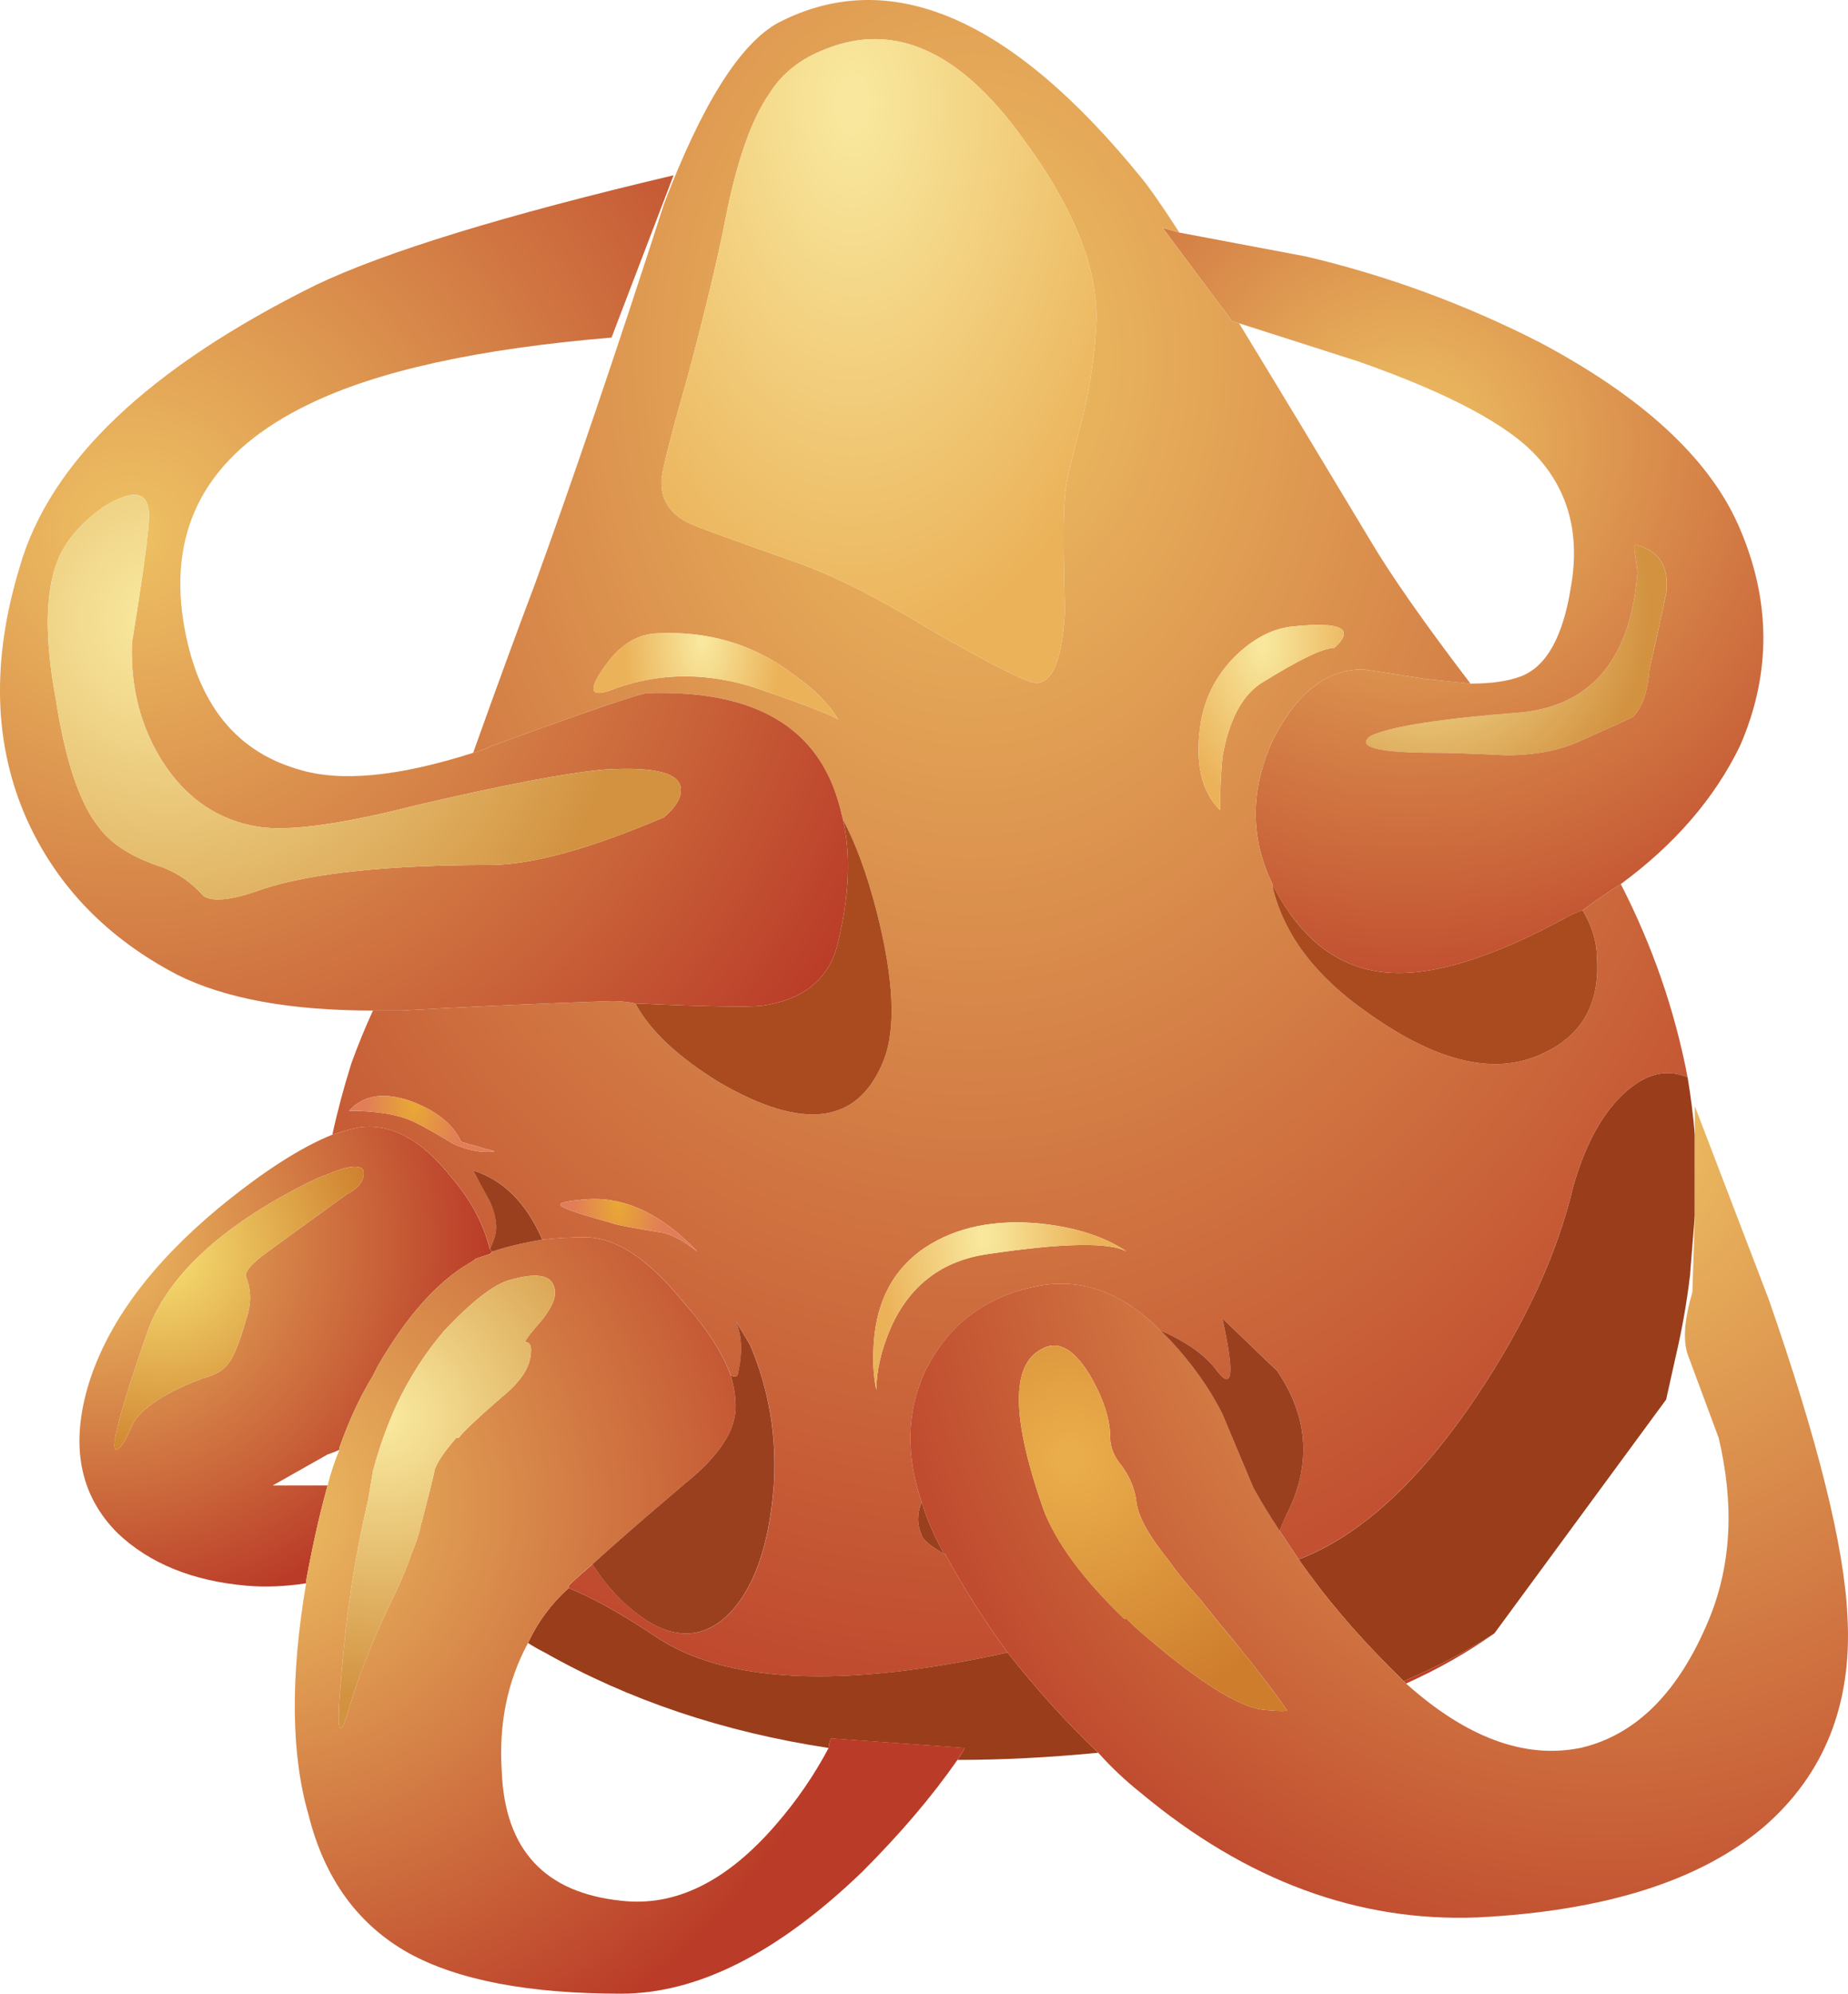
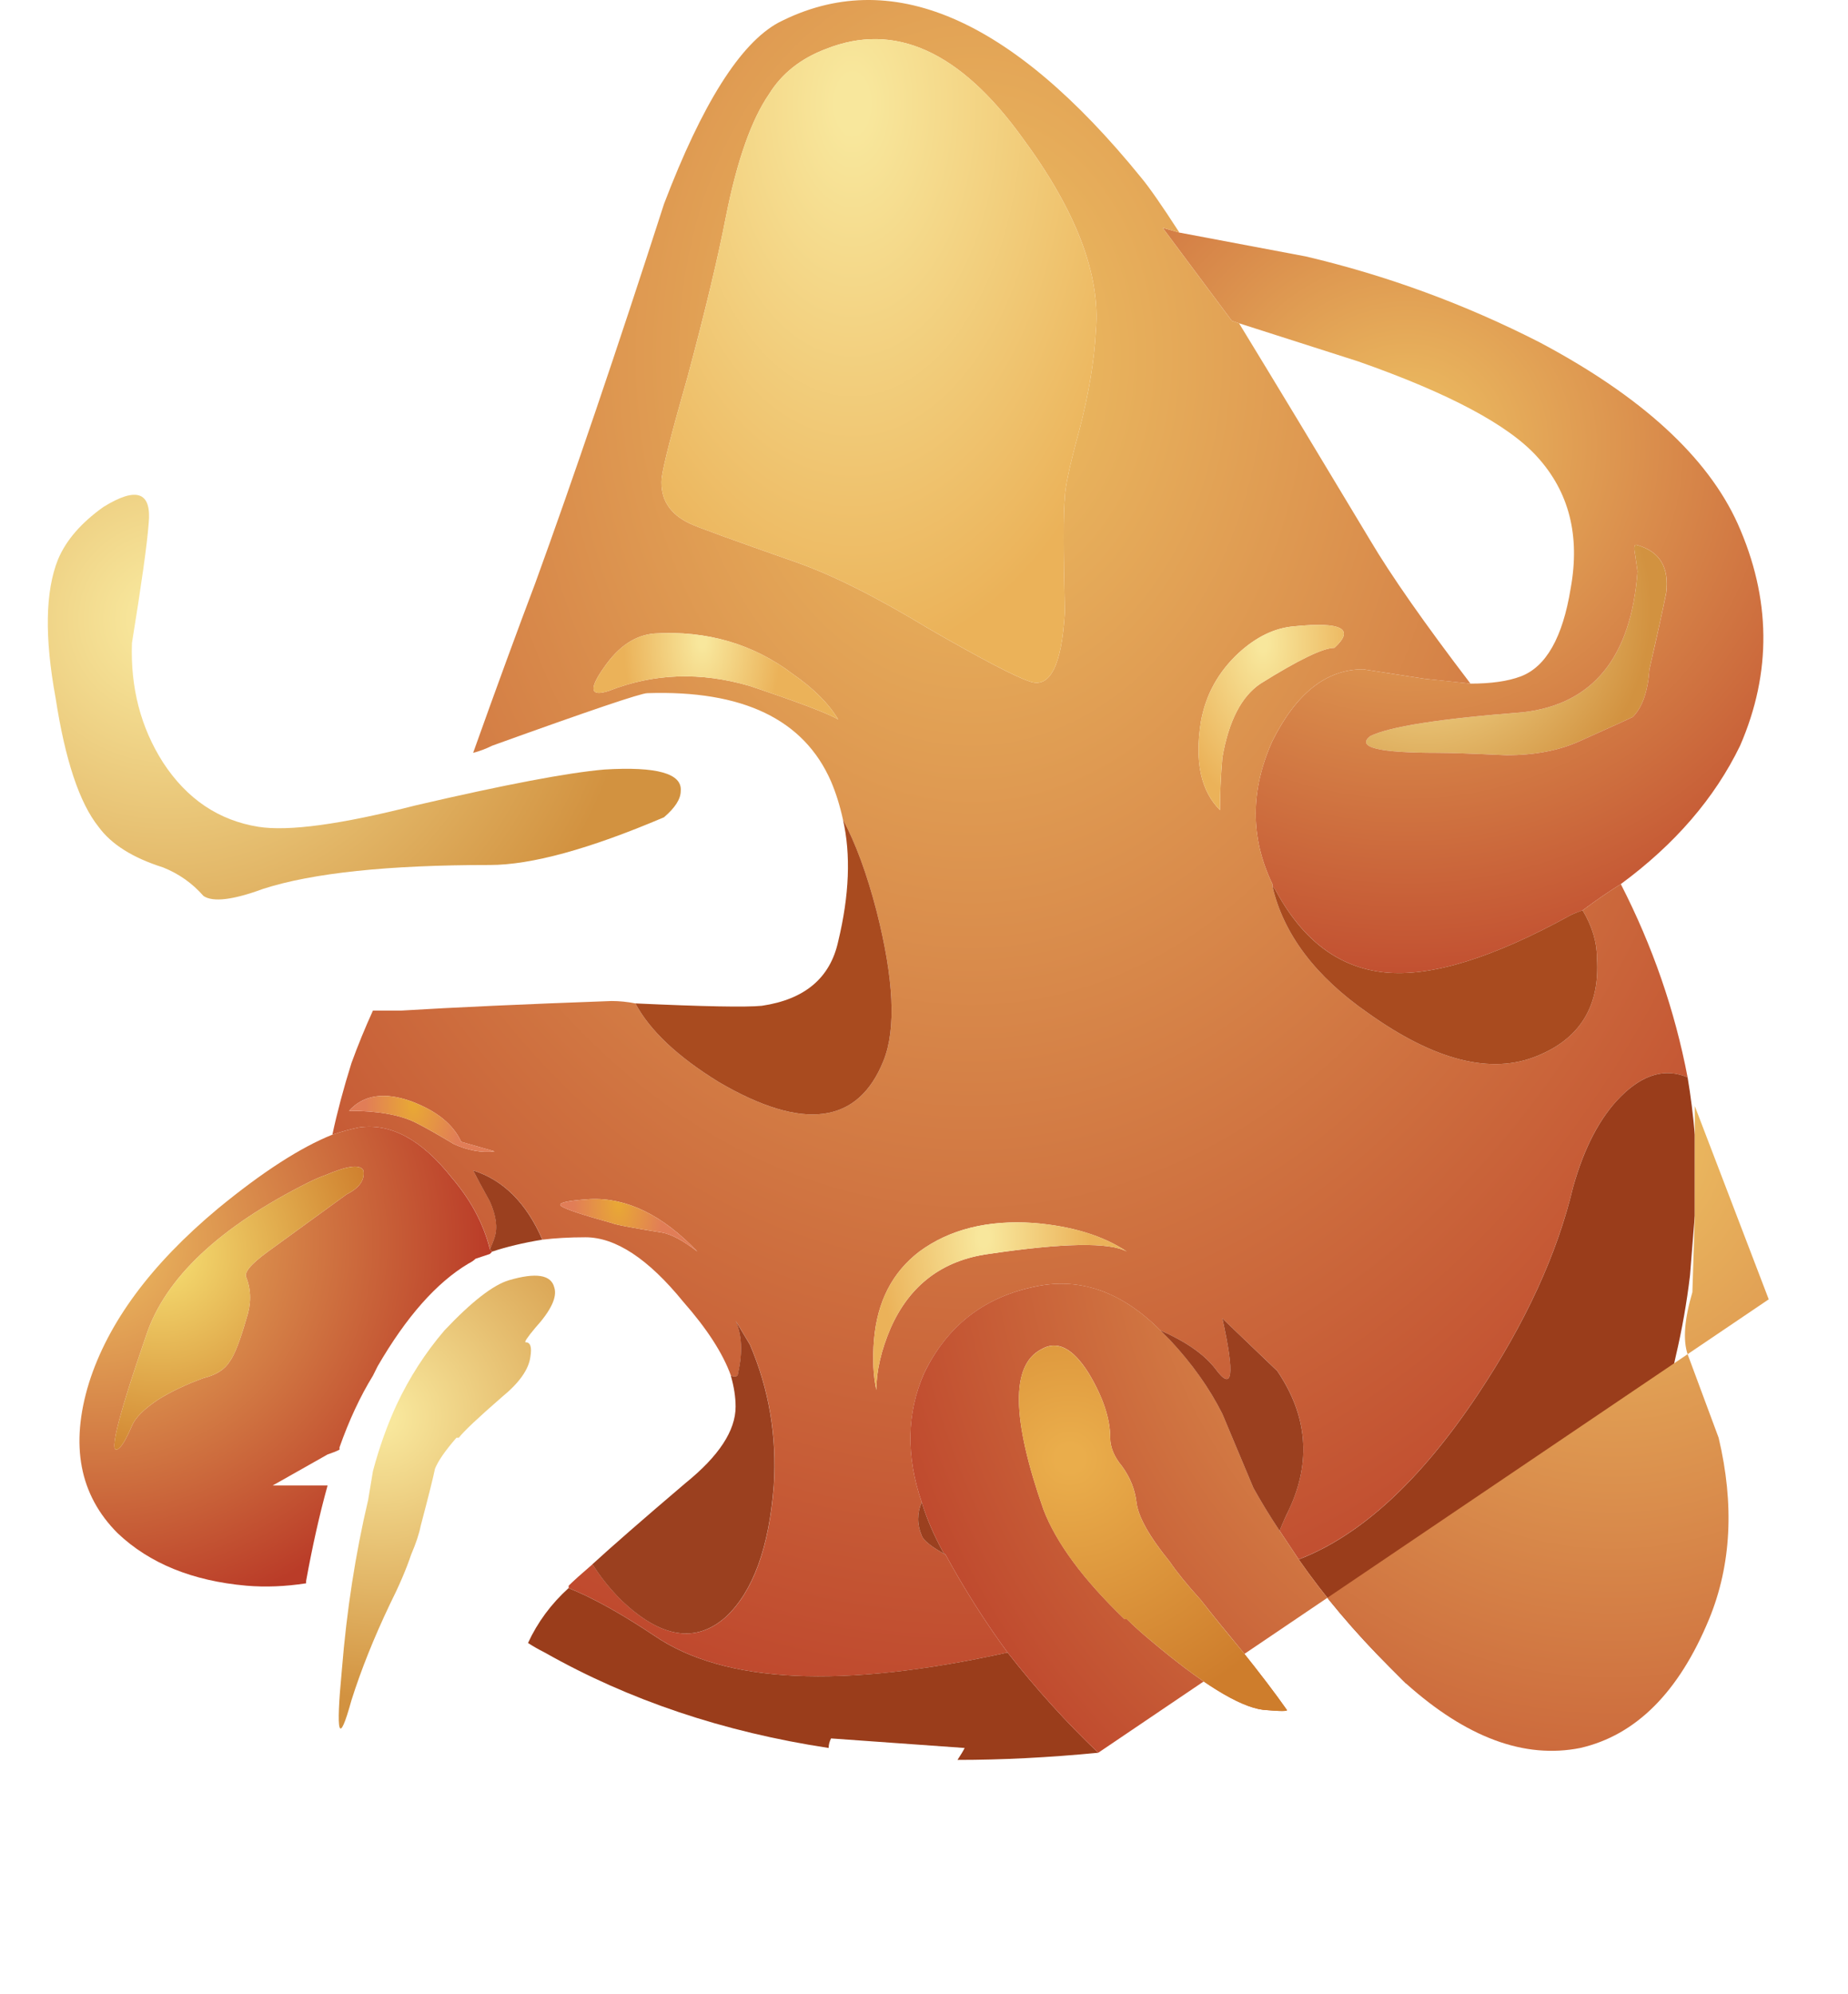
<svg xmlns="http://www.w3.org/2000/svg" xmlns:ns1="http://www.inkscape.org/namespaces/inkscape" xmlns:ns2="http://sodipodi.sourceforge.net/DTD/sodipodi-0.dtd" id="svg2" ns1:version="0.48.3.1 r9886" viewBox="0 0 38.726 41.771" version="1.1" ns2:docname="_svgclean2.svg">
  <ns2:namedview id="namedview133" bordercolor="#666666" ns1:pageshadow="2" guidetolerance="10" pagecolor="#ffffff" gridtolerance="10" ns1:zoom="5.6497114" ns1:window-maximized="0" objecttolerance="10" ns1:window-height="645" showgrid="false" borderopacity="1" ns1:current-layer="svg2" ns1:cx="19.363566" ns1:cy="20.884978" ns1:window-y="0" ns1:window-x="0" ns1:window-width="785" ns1:pageopacity="0" />
  <g id="g4" transform="translate(.015 .023)">
    <radialGradient id="a" gradientUnits="userSpaceOnUse" cy="12.75" cx="29.85" gradientTransform="matrix(1 0 0 -.974 0 25.164)" r="4.737">
      <stop id="stop7" stop-color="#F8E79C" offset=".051" />
      <stop id="stop9" stop-color="#D29240" offset="1" />
    </radialGradient>
    <path id="path11" d="m34.25 11.6c-0.033-0.167-0.017-0.233 0.05-0.2 0.467 0.133 0.667 0.467 0.6 1-0.066 0.333-0.183 0.867-0.35 1.6-0.033 0.467-0.15 0.8-0.35 1-0.066 0.033-0.434 0.2-1.1 0.5-0.434 0.2-0.95 0.3-1.55 0.3-0.7-0.033-1.185-0.05-1.45-0.05-1.234 0-1.7-0.117-1.4-0.35 0.4-0.2 1.467-0.367 3.2-0.5 1.466-0.167 2.267-1.15 2.4-2.95l-0.05-0.35z" style="fill:url(#a);fill-rule:evenodd" ns1:connector-curvature="0" />
    <radialGradient id="b" gradientUnits="userSpaceOnUse" cy="8.672" cx="29.641" gradientTransform="matrix(1 .021 .021 -.975 -.364 17.123)" r="13.415">
      <stop id="stop14" stop-color="#EEC163" offset="0" />
      <stop id="stop16" stop-color="#BA3C28" offset="1" />
    </radialGradient>
    <path id="path18" d="m25.95 6.75-0.15-0.05-1.45-1.95l0.35 0.1 2.65 0.5c1.7 0.4 3.334 1 4.9 1.8 2.134 1.133 3.517 2.4 4.15 3.8 0.7 1.566 0.716 3.117 0.05 4.65-0.533 1.1-1.367 2.066-2.5 2.9-0.267 0.167-0.533 0.35-0.8 0.55-0.1 0.034-0.184 0.067-0.25 0.1-1.634 0.9-2.934 1.3-3.9 1.2s-1.733-0.684-2.3-1.75l-0.05-0.05v-0.05c-0.467-0.967-0.467-1.967 0-3 0.5-1 1.133-1.5 1.9-1.5l1.3 0.2c0.333 0.033 0.65 0.066 0.95 0.1 0.433 0 0.782-0.05 1.05-0.15 0.533-0.2 0.883-0.816 1.05-1.85 0.2-1.1-0.034-2.017-0.7-2.75-0.6-0.667-1.85-1.333-3.75-2l-2.5-0.8zm8.3 4.85 0.05 0.35c-0.133 1.8-0.934 2.783-2.4 2.95-1.732 0.133-2.8 0.3-3.2 0.5-0.3 0.233 0.167 0.35 1.4 0.35 0.267 0 0.75 0.017 1.45 0.05 0.6 0 1.117-0.1 1.55-0.3 0.667-0.3 1.034-0.467 1.1-0.5 0.2-0.2 0.317-0.533 0.35-1 0.168-0.733 0.284-1.267 0.352-1.6 0.066-0.533-0.134-0.867-0.6-1-0.07-0.033-0.085 0.033-0.052 0.2z" style="fill:url(#b);fill-rule:evenodd" ns1:connector-curvature="0" />
    <radialGradient id="c" gradientUnits="userSpaceOnUse" cy="7.45" cx="20.35" gradientTransform="matrix(1,0,0,-1.326,0,17.326)" r="23.688">
      <stop id="stop21" stop-color="#EEC163" offset="0" />
      <stop id="stop23" stop-color="#BA3C28" offset="1" />
    </radialGradient>
    <path id="path25" d="m26.65 18.55c0.233 1 0.9 1.883 2 2.65 1.4 1 2.583 1.3 3.55 0.9 0.9-0.367 1.316-1.05 1.25-2.05 0-0.334-0.1-0.668-0.3-1 0.267-0.2 0.533-0.384 0.8-0.55 0.666 1.3 1.133 2.65 1.4 4.05-0.467-0.2-0.934-0.067-1.4 0.4-0.434 0.433-0.767 1.065-1 1.898-0.334 1.4-1 2.85-2 4.35-1.2 1.8-2.45 2.95-3.75 3.45l-0.4-0.6c0.066-0.166 0.134-0.316 0.2-0.45 0.467-1 0.384-1.966-0.25-2.9l-1.15-1.098c0.267 1.2 0.217 1.55-0.15 1.05-0.232-0.3-0.616-0.566-1.15-0.8-0.832-0.833-1.732-1.133-2.7-0.9-1.032 0.234-1.782 0.834-2.25 1.8-0.365 0.834-0.382 1.734-0.05 2.7-0.1 0.234-0.1 0.468 0 0.7 0.034 0.1 0.2 0.234 0.5 0.4 0.4 0.733 0.835 1.417 1.3 2.05-3.465 0.767-5.932 0.65-7.398-0.35-0.7-0.467-1.3-0.8-1.8-1v-0.05c0.1-0.1 0.267-0.25 0.5-0.45 0.167 0.267 0.367 0.517 0.6 0.75 0.833 0.8 1.567 0.917 2.2 0.35 0.566-0.533 0.9-1.45 1-2.75 0.066-1.033-0.1-2.017-0.5-2.95l-0.3-0.5c0.133 0.3 0.15 0.667 0.05 1.1 0 0.067-0.05 0.084-0.15 0.05-0.167-0.466-0.5-0.982-1-1.55-0.733-0.9-1.417-1.35-2.05-1.35-0.333 0-0.633 0.018-0.9 0.05-0.333-0.766-0.817-1.25-1.45-1.45 0.067 0.135 0.184 0.35 0.35 0.65 0.133 0.3 0.167 0.55 0.1 0.75-0.033 0.1-0.067 0.184-0.1 0.25-0.133-0.533-0.4-1.033-0.8-1.5-0.635-0.8-1.285-1.15-1.952-1.05-0.167 0.034-0.35 0.084-0.55 0.15 0.1-0.467 0.233-0.967 0.4-1.5 0.133-0.366 0.283-0.733 0.45-1.1h0.6c1.1-0.067 2.567-0.134 4.4-0.2 0.167 0 0.333 0.017 0.5 0.05 0.3 0.566 0.883 1.116 1.75 1.65 1.767 1.033 2.917 0.883 3.45-0.45 0.267-0.667 0.217-1.717-0.15-3.15-0.2-0.767-0.434-1.4-0.7-1.9-0.066-0.3-0.15-0.566-0.25-0.8-0.566-1.3-1.85-1.917-3.85-1.85-0.133 0-1.216 0.367-3.25 1.1-0.133 0.066-0.267 0.117-0.4 0.15 0.5-1.4 0.934-2.583 1.3-3.55 0.8-2.2 1.7-4.85 2.7-7.95 0.8-2.1 1.6-3.367 2.4-3.8 2.333-1.2 4.867-0.117 7.6 3.25 0.167 0.2 0.434 0.583 0.8 1.15l-0.35-0.1 1.45 1.95 0.15 0.05c0.733 1.2 1.65 2.717 2.75 4.55 0.434 0.733 1.133 1.733 2.1 3-0.3-0.033-0.616-0.066-0.95-0.1l-1.3-0.2c-0.767 0-1.4 0.5-1.9 1.5-0.466 1.033-0.466 2.033 0 3v0.05zm-4.05-9.55c0.2-0.767 0.317-1.467 0.35-2.1 0.1-1.167-0.416-2.517-1.55-4.05-1.3-1.8-2.666-2.417-4.1-1.85-0.533 0.2-0.933 0.517-1.2 0.95-0.367 0.533-0.667 1.383-0.9 2.55-0.167 0.867-0.434 1.983-0.8 3.35-0.333 1.167-0.517 1.883-0.55 2.15-0.033 0.433 0.167 0.75 0.6 0.95 0.133 0.066 0.867 0.333 2.2 0.8 0.767 0.267 1.7 0.733 2.8 1.4 1.1 0.633 1.8 1 2.1 1.1 0.434 0.167 0.684-0.317 0.75-1.45-0.033-1.3-0.033-2.1 0-2.4 0-0.2 0.1-0.667 0.3-1.4zm3.35 4.65c-0.434 0.4-0.7 0.883-0.8 1.45-0.134 0.833 0 1.45 0.4 1.85 0-0.333 0.016-0.7 0.05-1.1 0.133-0.767 0.4-1.283 0.8-1.55 0.8-0.5 1.316-0.75 1.55-0.75 0.434-0.4 0.15-0.55-0.85-0.45-0.4 0.033-0.784 0.217-1.15 0.55zm5.35 20.55c-0.566 0.4-1.184 0.75-1.85 1.05l-0.05-0.05c0.7-0.3 1.333-0.634 1.9-1zm-22.7-11.15c-0.567-0.2-1-0.133-1.3 0.2 0.6 0 1.067 0.083 1.4 0.25 0.2 0.1 0.466 0.25 0.8 0.45 0.3 0.133 0.583 0.184 0.85 0.15l-0.7-0.2c-0.167-0.367-0.517-0.65-1.05-0.85zm8.95-8c-0.2-0.333-0.517-0.65-0.95-0.95-0.833-0.633-1.8-0.917-2.9-0.85-0.4 0.033-0.75 0.267-1.05 0.7-0.333 0.466-0.3 0.633 0.1 0.5 0.933-0.367 1.917-0.4 2.95-0.1 1 0.333 1.617 0.567 1.85 0.7zm0.75 13c-0.033 0.4-0.017 0.75 0.05 1.05 0-0.4 0.1-0.833 0.3-1.3 0.4-0.9 1.083-1.416 2.05-1.55 1.566-0.233 2.533-0.25 2.9-0.05-0.5-0.334-1.15-0.533-1.95-0.6-0.967-0.067-1.767 0.133-2.4 0.6-0.567 0.434-0.883 1.05-0.95 1.85zm-3.7-1.85c-0.733-0.767-1.483-1.134-2.25-1.1-0.5 0.033-0.7 0.083-0.6 0.15s0.45 0.183 1.05 0.35c0.067 0.033 0.417 0.1 1.05 0.2 0.2 0.033 0.45 0.167 0.75 0.4z" style="fill:url(#c);fill-rule:evenodd" ns1:connector-curvature="0" />
    <radialGradient id="d" gradientUnits="userSpaceOnUse" cy="2.15" cx="17.85" gradientTransform="matrix(1,0,0,-1.725,0,5.858)" r="6.763">
      <stop id="stop28" stop-color="#F8E79C" offset=".051" />
      <stop id="stop30" stop-color="#EBB259" offset="1" />
    </radialGradient>
    <path id="path32" d="m22.6 9c-0.2 0.733-0.3 1.2-0.3 1.4-0.033 0.3-0.033 1.1 0 2.4-0.066 1.133-0.316 1.617-0.75 1.45-0.3-0.1-1-0.467-2.1-1.1-1.1-0.667-2.034-1.133-2.8-1.4-1.333-0.467-2.066-0.733-2.2-0.8-0.434-0.2-0.633-0.517-0.6-0.95 0.033-0.267 0.217-0.983 0.55-2.15 0.367-1.367 0.633-2.483 0.8-3.35 0.233-1.167 0.533-2.017 0.9-2.55 0.267-0.433 0.667-0.75 1.2-0.95 1.434-0.567 2.8 0.05 4.1 1.85 1.134 1.533 1.65 2.883 1.55 4.05-0.033 0.633-0.15 1.333-0.35 2.1z" style="fill:url(#d);fill-rule:evenodd" ns1:connector-curvature="0" />
    <radialGradient id="e" gradientUnits="userSpaceOnUse" cy="13.45" cx="26.45" gradientTransform="matrix(1,0,0,-1.725,0,36.652)" r="2">
      <stop id="stop35" stop-color="#F8E79C" offset=".051" />
      <stop id="stop37" stop-color="#EBB259" offset="1" />
    </radialGradient>
    <path id="path39" d="m25.95 13.65c0.366-0.333 0.75-0.517 1.15-0.55 1-0.1 1.283 0.05 0.85 0.45-0.233 0-0.75 0.25-1.55 0.75-0.4 0.267-0.667 0.784-0.8 1.55-0.034 0.4-0.05 0.767-0.05 1.1-0.4-0.4-0.534-1.017-0.4-1.85 0.1-0.567 0.367-1.05 0.8-1.45z" style="fill:url(#e);fill-rule:evenodd" ns1:connector-curvature="0" />
    <path id="path41" d="m33.15 19.05c0.2 0.333 0.3 0.667 0.3 1 0.066 1-0.35 1.684-1.25 2.05-0.967 0.4-2.15 0.1-3.55-0.9-1.1-0.766-1.767-1.65-2-2.65l0.05 0.05c0.566 1.067 1.333 1.65 2.3 1.75s2.267-0.3 3.9-1.2c0.067-0.033 0.15-0.067 0.25-0.1zm-19.85 1.95c1.434 0.066 2.317 0.083 2.65 0.05 0.9-0.133 1.433-0.583 1.6-1.35 0.233-0.967 0.267-1.817 0.1-2.55 0.267 0.5 0.5 1.133 0.7 1.9 0.367 1.434 0.417 2.483 0.15 3.15-0.533 1.333-1.683 1.483-3.45 0.45-0.867-0.534-1.45-1.084-1.75-1.65z" style="fill:#a94b1f;fill-rule:evenodd" ns1:connector-curvature="0" />
    <path id="path43" d="m23 36.7c-1.033 0.1-2.017 0.15-2.95 0.15 0.066-0.1 0.117-0.184 0.15-0.25l-2.8-0.2c-0.033 0.066-0.05 0.133-0.05 0.2-2.2-0.334-4.184-1-5.95-2-0.133-0.067-0.25-0.134-0.35-0.2 0.2-0.434 0.483-0.817 0.85-1.15 0.5 0.2 1.1 0.533 1.8 1 1.466 1 3.933 1.116 7.4 0.35 0.6 0.766 1.233 1.466 1.9 2.1zm8.3-2.5c-0.566 0.366-1.2 0.7-1.9 1l-0.3-0.3c-0.733-0.733-1.366-1.483-1.9-2.25 1.3-0.5 2.55-1.65 3.75-3.45 1-1.5 1.667-2.95 2-4.35 0.234-0.834 0.567-1.467 1-1.9 0.468-0.467 0.935-0.6 1.4-0.4 0.067 0.4 0.117 0.8 0.15 1.2v1.7l-0.1 1.25c-0.067 0.566-0.167 1.133-0.3 1.7l-0.2 0.9-3.6 4.9z" style="fill:#9a3d1b;fill-rule:evenodd" ns1:connector-curvature="0" />
    <radialGradient id="f" gradientUnits="userSpaceOnUse" cy="22.991" cx="34.731" gradientTransform="matrix(1 .024 .04 -1.11 -1.734 48.492)" r="17.955">
      <stop id="stop46" stop-color="#EEC163" offset="0" />
      <stop id="stop48" stop-color="#BA3C28" offset="1" />
    </radialGradient>
-     <path id="path50" d="m23 36.7c-0.667-0.634-1.3-1.334-1.9-2.1-0.466-0.634-0.9-1.317-1.3-2.05l-0.05-0.05c-0.2-0.367-0.35-0.718-0.45-1.05-0.333-0.968-0.316-1.868 0.05-2.7 0.467-0.968 1.217-1.567 2.25-1.8 0.967-0.234 1.867 0.065 2.7 0.898l0.2 0.2c0.467 0.5 0.833 1.017 1.1 1.55l0.65 1.55c0.167 0.3 0.35 0.6 0.55 0.9l0.4 0.6c0.533 0.768 1.166 1.518 1.9 2.25l0.3 0.302 0.05 0.05c1.267 1.134 2.483 1.583 3.65 1.35 1.166-0.267 2.066-1.166 2.7-2.7 0.466-1.133 0.532-2.4 0.2-3.8l-0.65-1.75c-0.1-0.3-0.067-0.733 0.1-1.3l0.05-1.6v-2.3l1.55 4.05c1.033 2.967 1.584 5.184 1.65 6.65 0.1 1.833-0.483 3.3-1.75 4.4-1.334 1.133-3.334 1.766-6 1.9-2.5 0.1-4.85-0.768-7.05-2.602-0.334-0.265-0.633-0.548-0.9-0.848zm0.25-6.6c0-0.4-0.15-0.85-0.45-1.35-0.333-0.533-0.666-0.7-1-0.5-0.633 0.333-0.616 1.45 0.05 3.35 0.267 0.7 0.834 1.467 1.7 2.3h0.05c0.134 0.134 0.3 0.284 0.5 0.45 1.067 0.9 1.85 1.384 2.35 1.45 0.367 0.033 0.534 0.033 0.5 0-0.232-0.333-0.55-0.75-0.95-1.25-0.332-0.4-0.615-0.75-0.85-1.05-0.3-0.333-0.516-0.6-0.65-0.8-0.433-0.533-0.666-0.95-0.7-1.25-0.032-0.267-0.132-0.517-0.3-0.75-0.167-0.2-0.25-0.4-0.25-0.6z" style="fill:url(#f);fill-rule:evenodd" ns1:connector-curvature="0" />
+     <path id="path50" d="m23 36.7c-0.667-0.634-1.3-1.334-1.9-2.1-0.466-0.634-0.9-1.317-1.3-2.05l-0.05-0.05c-0.2-0.367-0.35-0.718-0.45-1.05-0.333-0.968-0.316-1.868 0.05-2.7 0.467-0.968 1.217-1.567 2.25-1.8 0.967-0.234 1.867 0.065 2.7 0.898l0.2 0.2c0.467 0.5 0.833 1.017 1.1 1.55l0.65 1.55c0.167 0.3 0.35 0.6 0.55 0.9l0.4 0.6c0.533 0.768 1.166 1.518 1.9 2.25l0.3 0.302 0.05 0.05c1.267 1.134 2.483 1.583 3.65 1.35 1.166-0.267 2.066-1.166 2.7-2.7 0.466-1.133 0.532-2.4 0.2-3.8l-0.65-1.75c-0.1-0.3-0.067-0.733 0.1-1.3l0.05-1.6v-2.3l1.55 4.05zm0.25-6.6c0-0.4-0.15-0.85-0.45-1.35-0.333-0.533-0.666-0.7-1-0.5-0.633 0.333-0.616 1.45 0.05 3.35 0.267 0.7 0.834 1.467 1.7 2.3h0.05c0.134 0.134 0.3 0.284 0.5 0.45 1.067 0.9 1.85 1.384 2.35 1.45 0.367 0.033 0.534 0.033 0.5 0-0.232-0.333-0.55-0.75-0.95-1.25-0.332-0.4-0.615-0.75-0.85-1.05-0.3-0.333-0.516-0.6-0.65-0.8-0.433-0.533-0.666-0.95-0.7-1.25-0.032-0.267-0.132-0.517-0.3-0.75-0.167-0.2-0.25-0.4-0.25-0.6z" style="fill:url(#f);fill-rule:evenodd" ns1:connector-curvature="0" />
    <radialGradient id="g" gradientUnits="userSpaceOnUse" cy="11.09" cx="2.981" gradientTransform="matrix(1 .021 .02 -.974 -.455 21.888)" r="17.366">
      <stop id="stop53" stop-color="#EEC163" offset="0" />
      <stop id="stop55" stop-color="#BA3C28" offset="1" />
    </radialGradient>
-     <path id="path57" d="m17.65 17.15c0.167 0.733 0.133 1.583-0.1 2.55-0.167 0.767-0.7 1.216-1.6 1.35-0.333 0.033-1.217 0.017-2.65-0.05-0.167-0.033-0.333-0.05-0.5-0.05-1.833 0.066-3.3 0.133-4.4 0.2h-0.6c-1.733 0-3.1-0.25-4.1-0.75-1.467-0.767-2.517-1.85-3.15-3.25-0.7-1.566-0.75-3.333-0.15-5.3 0.633-2.2 2.7-4.167 6.2-5.9 1.467-0.7 3.967-1.467 7.5-2.3l-1.3 3.4c-2.8 0.233-4.917 0.7-6.35 1.4-2 0.966-2.883 2.417-2.65 4.35 0.233 1.8 1.05 2.9 2.45 3.3 0.867 0.267 2.083 0.15 3.65-0.35 0.133-0.033 0.267-0.083 0.4-0.15 2.034-0.733 3.117-1.1 3.25-1.1 2-0.067 3.284 0.55 3.85 1.85 0.1 0.233 0.183 0.5 0.25 0.8zm-16.45-5.45c-0.267 0.667-0.284 1.633-0.05 2.9 0.2 1.3 0.5 2.2 0.9 2.7 0.267 0.367 0.717 0.65 1.35 0.85 0.333 0.133 0.617 0.333 0.85 0.6 0.2 0.133 0.617 0.083 1.25-0.15 1.033-0.333 2.617-0.5 4.75-0.5 0.867 0 2.083-0.333 3.65-1 0.233-0.2 0.35-0.383 0.35-0.55 0.033-0.367-0.5-0.517-1.6-0.45-0.767 0.066-2.083 0.316-3.95 0.75-1.567 0.4-2.667 0.55-3.3 0.45-0.833-0.133-1.5-0.583-2-1.35-0.467-0.733-0.683-1.567-0.65-2.5 0.2-1.233 0.317-2.067 0.35-2.5 0.066-0.667-0.25-0.784-0.95-0.35-0.467 0.333-0.783 0.7-0.95 1.1z" style="fill:url(#g);fill-rule:evenodd" ns1:connector-curvature="0" />
    <radialGradient id="h" gradientUnits="userSpaceOnUse" cy="12.95" cx="3.5" gradientTransform="matrix(1 0 0 -.975 0 25.571)" r="9.838">
      <stop id="stop60" stop-color="#F8E79C" offset=".051" />
      <stop id="stop62" stop-color="#D29240" offset="1" />
    </radialGradient>
    <path id="path64" d="m1.2 11.7c0.167-0.4 0.483-0.767 0.95-1.1 0.7-0.434 1.017-0.317 0.95 0.35-0.033 0.433-0.15 1.267-0.35 2.5-0.033 0.933 0.183 1.767 0.65 2.5 0.5 0.767 1.167 1.216 2 1.35 0.633 0.1 1.733-0.05 3.3-0.45 1.867-0.434 3.183-0.684 3.95-0.75 1.1-0.067 1.633 0.083 1.6 0.45 0 0.167-0.117 0.35-0.35 0.55-1.566 0.667-2.783 1-3.65 1-2.133 0-3.717 0.167-4.75 0.5-0.633 0.233-1.05 0.283-1.25 0.15-0.233-0.267-0.517-0.467-0.85-0.6-0.633-0.2-1.083-0.483-1.35-0.85-0.4-0.5-0.7-1.4-0.9-2.7-0.233-1.267-0.217-2.233 0.05-2.9z" style="fill:url(#h);fill-rule:evenodd" ns1:connector-curvature="0" />
    <radialGradient id="i" gradientUnits="userSpaceOnUse" cy="25.951" cx="2.559" gradientTransform="matrix(1 .021 .021 -.974 -1.102 51.221)" r="8.239">
      <stop id="stop67" stop-color="#EEC163" offset="0" />
      <stop id="stop69" stop-color="#BA3C28" offset="1" />
    </radialGradient>
    <path id="path71" d="m6.95 23.75c0.2-0.066 0.383-0.116 0.55-0.15 0.667-0.1 1.317 0.25 1.95 1.05 0.4 0.467 0.667 0.967 0.8 1.5l0.05 0.05-0.05 0.05-0.3 0.1c-0.034 0.035-0.083 0.068-0.15 0.102-0.667 0.398-1.3 1.114-1.9 2.148l-0.1 0.2c-0.267 0.434-0.5 0.934-0.7 1.5v0.05c-0.067 0.034-0.15 0.067-0.25 0.1l-1.15 0.65h1.15c-0.167 0.6-0.317 1.267-0.45 2v0.05c-0.433 0.067-0.85 0.084-1.25 0.05-1.133-0.1-2.033-0.467-2.7-1.1-0.8-0.8-1-1.85-0.6-3.15 0.4-1.266 1.3-2.482 2.7-3.65 0.933-0.767 1.733-1.283 2.4-1.55zm-0.15 0.85c-0.1 0.034-0.216 0.084-0.35 0.15-1.867 0.934-3 2-3.4 3.2-0.633 1.833-0.816 2.616-0.55 2.35 0.067-0.066 0.15-0.217 0.25-0.45 0.067-0.166 0.25-0.35 0.55-0.55 0.267-0.166 0.583-0.316 0.95-0.45 0.267-0.066 0.45-0.183 0.55-0.35 0.1-0.134 0.217-0.434 0.35-0.9 0.1-0.3 0.1-0.583 0-0.85-0.066-0.1 0.083-0.283 0.45-0.55l1.65-1.2c0.267-0.134 0.383-0.3 0.35-0.5-0.067-0.134-0.333-0.1-0.8 0.1z" style="fill:url(#i);fill-rule:evenodd" ns1:connector-curvature="0" />
    <radialGradient id="j" gradientUnits="userSpaceOnUse" cy="23.1" cx="8.65" gradientTransform="matrix(1,0,0,-1.728,0,63.025)" r="1.012">
      <stop id="stop74" stop-color="#E8A736" offset=".051" />
      <stop id="stop76" stop-color="#E17D57" offset="1" />
    </radialGradient>
    <path id="path78" d="m8.6 23.05c0.533 0.2 0.883 0.483 1.05 0.85l0.7 0.2c-0.267 0.034-0.55-0.017-0.85-0.15-0.333-0.2-0.6-0.35-0.8-0.45-0.333-0.166-0.8-0.25-1.4-0.25 0.3-0.333 0.733-0.4 1.3-0.2z" style="fill:url(#j);fill-rule:evenodd" ns1:connector-curvature="0" />
    <radialGradient id="k" gradientUnits="userSpaceOnUse" cy="26.25" cx="3.35" gradientTransform="matrix(1 0 0 -.974 0 51.811)" r="4.763">
      <stop id="stop81" stop-color="#F5DC70" offset=".051" />
      <stop id="stop83" stop-color="#CE7D2C" offset="1" />
    </radialGradient>
    <path id="path85" d="m6.8 24.6c0.467-0.2 0.733-0.233 0.8-0.1 0.033 0.2-0.083 0.366-0.35 0.5l-1.65 1.2c-0.367 0.267-0.517 0.45-0.45 0.55 0.1 0.267 0.1 0.55 0 0.85-0.133 0.467-0.25 0.767-0.35 0.9-0.1 0.167-0.283 0.283-0.55 0.35-0.367 0.134-0.683 0.284-0.95 0.45-0.3 0.2-0.483 0.384-0.55 0.55-0.1 0.233-0.183 0.384-0.25 0.45-0.267 0.267-0.083-0.517 0.55-2.35 0.4-1.2 1.534-2.267 3.4-3.2 0.133-0.066 0.25-0.116 0.35-0.15z" style="fill:url(#k);fill-rule:evenodd" ns1:connector-curvature="0" />
    <radialGradient id="l" gradientUnits="userSpaceOnUse" cy="13.4" cx="14.7" gradientTransform="matrix(1,0,0,-1.727,0,36.545)" r="1.65">
      <stop id="stop88" stop-color="#F8E79C" offset=".051" />
      <stop id="stop90" stop-color="#EBB259" offset="1" />
    </radialGradient>
    <path id="path92" d="m17.55 15.05c-0.233-0.133-0.85-0.367-1.85-0.7-1.034-0.3-2.017-0.267-2.95 0.1-0.4 0.133-0.433-0.034-0.1-0.5 0.3-0.434 0.65-0.667 1.05-0.7 1.1-0.067 2.066 0.217 2.9 0.85 0.433 0.3 0.75 0.617 0.95 0.95z" style="fill:url(#l);fill-rule:evenodd" ns1:connector-curvature="0" />
    <radialGradient id="m" gradientUnits="userSpaceOnUse" cy="31.382" cx="5.914" gradientTransform="matrix(1 .021 .021 -.974 -1.309 61.947)" r="13.19">
      <stop id="stop95" stop-color="#EEC163" offset="0" />
      <stop id="stop97" stop-color="#BA3C28" offset="1" />
    </radialGradient>
-     <path id="path99" d="m10.3 26.2c0.3-0.1 0.65-0.184 1.05-0.25 0.267-0.033 0.566-0.05 0.9-0.05 0.633 0 1.317 0.45 2.05 1.35 0.5 0.566 0.833 1.083 1 1.55 0.067 0.233 0.1 0.45 0.1 0.65 0 0.5-0.35 1.033-1.05 1.6-0.9 0.767-1.55 1.334-1.95 1.7-0.233 0.2-0.4 0.35-0.5 0.45v0.05c-0.367 0.333-0.65 0.717-0.85 1.15-0.433 0.8-0.617 1.7-0.55 2.7 0.067 1.633 0.9 2.533 2.5 2.7 1.133 0.133 2.217-0.4 3.25-1.6 0.433-0.5 0.8-1.034 1.1-1.602 0-0.066 0.017-0.133 0.05-0.2l2.8 0.2c-0.033 0.067-0.084 0.15-0.15 0.25-0.533 0.767-1.2 1.55-2 2.35-1.767 1.7-3.45 2.55-5.05 2.55-1.933 0-3.417-0.282-4.45-0.85-1.067-0.598-1.767-1.564-2.1-2.898-0.367-1.267-0.383-2.884-0.05-4.85v-0.05c0.133-0.733 0.283-1.4 0.45-2 0.067-0.267 0.15-0.517 0.25-0.75v-0.05c0.2-0.566 0.433-1.066 0.7-1.5l0.1-0.2c0.6-1.033 1.233-1.75 1.9-2.15 0.067-0.032 0.117-0.065 0.15-0.1l0.3-0.1 0.05-0.05zm1.3 0.75c-0.067-0.267-0.383-0.316-0.95-0.15-0.333 0.1-0.783 0.45-1.35 1.05-0.4 0.467-0.733 0.983-1 1.55-0.2 0.433-0.367 0.9-0.5 1.4l-0.1 0.6c-0.267 1.133-0.45 2.316-0.55 3.55-0.133 1.4-0.066 1.616 0.2 0.65 0.2-0.634 0.467-1.3 0.8-2 0.2-0.4 0.35-0.75 0.45-1.05 0.1-0.234 0.167-0.435 0.2-0.6 0.167-0.635 0.267-1.034 0.3-1.2 0.066-0.168 0.217-0.385 0.45-0.65h0.05c0.1-0.134 0.4-0.417 0.9-0.85 0.367-0.3 0.567-0.584 0.6-0.85 0.033-0.2 0-0.302-0.1-0.302-0.033 0 0.033-0.1 0.2-0.3 0.333-0.364 0.467-0.648 0.4-0.848z" style="fill:url(#m);fill-rule:evenodd" ns1:connector-curvature="0" />
    <path id="path101" d="m11.35 25.95c-0.4 0.066-0.75 0.15-1.05 0.25l-0.05-0.05c0.033-0.067 0.067-0.15 0.1-0.25 0.066-0.2 0.033-0.45-0.1-0.75-0.167-0.3-0.283-0.517-0.35-0.65 0.633 0.2 1.117 0.684 1.45 1.45zm1.05 6.8c0.4-0.366 1.05-0.934 1.95-1.7 0.7-0.566 1.05-1.1 1.05-1.6 0-0.2-0.033-0.417-0.1-0.65 0.1 0.033 0.15 0.017 0.15-0.05 0.1-0.434 0.083-0.8-0.05-1.1l0.3 0.5c0.4 0.933 0.566 1.916 0.5 2.95-0.1 1.3-0.434 2.216-1 2.75-0.633 0.566-1.367 0.45-2.2-0.35-0.233-0.233-0.433-0.483-0.6-0.75zm6.9-1.3c0.1 0.333 0.25 0.684 0.45 1.05l0.05 0.05c-0.3-0.166-0.467-0.3-0.5-0.4-0.1-0.233-0.1-0.466 0-0.7zm7.5 0.6c-0.2-0.3-0.383-0.6-0.55-0.9l-0.65-1.55c-0.267-0.533-0.633-1.05-1.1-1.55l-0.2-0.2c0.533 0.233 0.917 0.5 1.15 0.8 0.366 0.5 0.416 0.15 0.15-1.05l1.15 1.1c0.634 0.934 0.717 1.9 0.25 2.9-0.066 0.133-0.134 0.284-0.2 0.45z" style="fill:#9b401f;fill-rule:evenodd" ns1:connector-curvature="0" />
    <radialGradient id="n" gradientUnits="userSpaceOnUse" cy="25.9" cx="20.6" gradientTransform="matrix(1,0,0,-1.719,0,70.426)" r="2.225">
      <stop id="stop104" stop-color="#F8E79C" offset=".051" />
      <stop id="stop106" stop-color="#EBB259" offset="1" />
    </radialGradient>
    <path id="path108" d="m18.3 28.05c0.067-0.8 0.383-1.416 0.95-1.85 0.634-0.467 1.434-0.667 2.4-0.6 0.8 0.066 1.45 0.266 1.95 0.6-0.367-0.2-1.334-0.184-2.9 0.05-0.967 0.134-1.65 0.65-2.05 1.55-0.2 0.467-0.3 0.9-0.3 1.3-0.067-0.3-0.083-0.65-0.05-1.05z" style="fill:url(#n);fill-rule:evenodd" ns1:connector-curvature="0" />
    <radialGradient id="o" gradientUnits="userSpaceOnUse" cy="25.2" cx="12.95" gradientTransform="matrix(1,0,0,-1.724,0,68.637)" r=".95">
      <stop id="stop111" stop-color="#E8A736" offset=".051" />
      <stop id="stop113" stop-color="#E17D57" offset="1" />
    </radialGradient>
    <path id="path115" d="m14.6 26.2c-0.3-0.233-0.55-0.367-0.75-0.4-0.633-0.1-0.983-0.166-1.05-0.2-0.6-0.166-0.95-0.283-1.05-0.35s0.1-0.116 0.6-0.15c0.767-0.034 1.517 0.334 2.25 1.1z" style="fill:url(#o);fill-rule:evenodd" ns1:connector-curvature="0" />
    <radialGradient id="p" gradientUnits="userSpaceOnUse" cy="29.65" cx="7.95" gradientTransform="matrix(1 0 0 -.973 0 58.506)" r="6.063">
      <stop id="stop118" stop-color="#F8E79C" offset=".051" />
      <stop id="stop120" stop-color="#D29240" offset="1" />
    </radialGradient>
    <path id="path122" d="m11.6 26.95c0.066 0.2-0.067 0.483-0.4 0.85-0.167 0.2-0.233 0.3-0.2 0.3 0.1 0 0.133 0.1 0.1 0.3-0.033 0.268-0.233 0.55-0.6 0.85-0.5 0.435-0.8 0.718-0.9 0.85h-0.05c-0.233 0.268-0.383 0.484-0.45 0.65-0.033 0.168-0.133 0.567-0.3 1.2-0.033 0.167-0.1 0.367-0.2 0.6-0.1 0.3-0.25 0.65-0.45 1.05-0.333 0.7-0.6 1.368-0.8 2-0.267 0.968-0.333 0.75-0.2-0.648 0.1-1.233 0.283-2.417 0.55-3.55l0.1-0.602c0.133-0.5 0.3-0.967 0.5-1.4 0.267-0.566 0.6-1.083 1-1.55 0.567-0.6 1.017-0.95 1.35-1.05 0.567-0.166 0.883-0.116 0.95 0.15z" style="fill:url(#p);fill-rule:evenodd" ns1:connector-curvature="0" />
    <radialGradient id="q" gradientUnits="userSpaceOnUse" cy="30.55" cx="22.4" gradientTransform="matrix(1 0 0 -.974 0 60.292)" r="5.675">
      <stop id="stop125" stop-color="#EAAD4B" offset=".051" />
      <stop id="stop127" stop-color="#CE7D2C" offset="1" />
    </radialGradient>
    <path id="path129" d="m23.25 30.1c0 0.2 0.083 0.4 0.25 0.6 0.167 0.234 0.267 0.484 0.3 0.75 0.033 0.3 0.267 0.718 0.7 1.25 0.134 0.2 0.35 0.468 0.65 0.8 0.233 0.3 0.517 0.65 0.85 1.05 0.4 0.5 0.717 0.918 0.95 1.25 0.033 0.034-0.134 0.034-0.5 0-0.5-0.065-1.283-0.55-2.35-1.45-0.2-0.165-0.367-0.315-0.5-0.448h-0.05c-0.867-0.834-1.435-1.6-1.7-2.3-0.667-1.9-0.684-3.018-0.05-3.35 0.333-0.2 0.666-0.034 1 0.5 0.3 0.498 0.45 0.948 0.45 1.348z" style="fill:url(#q);fill-rule:evenodd" ns1:connector-curvature="0" />
  </g>
</svg>